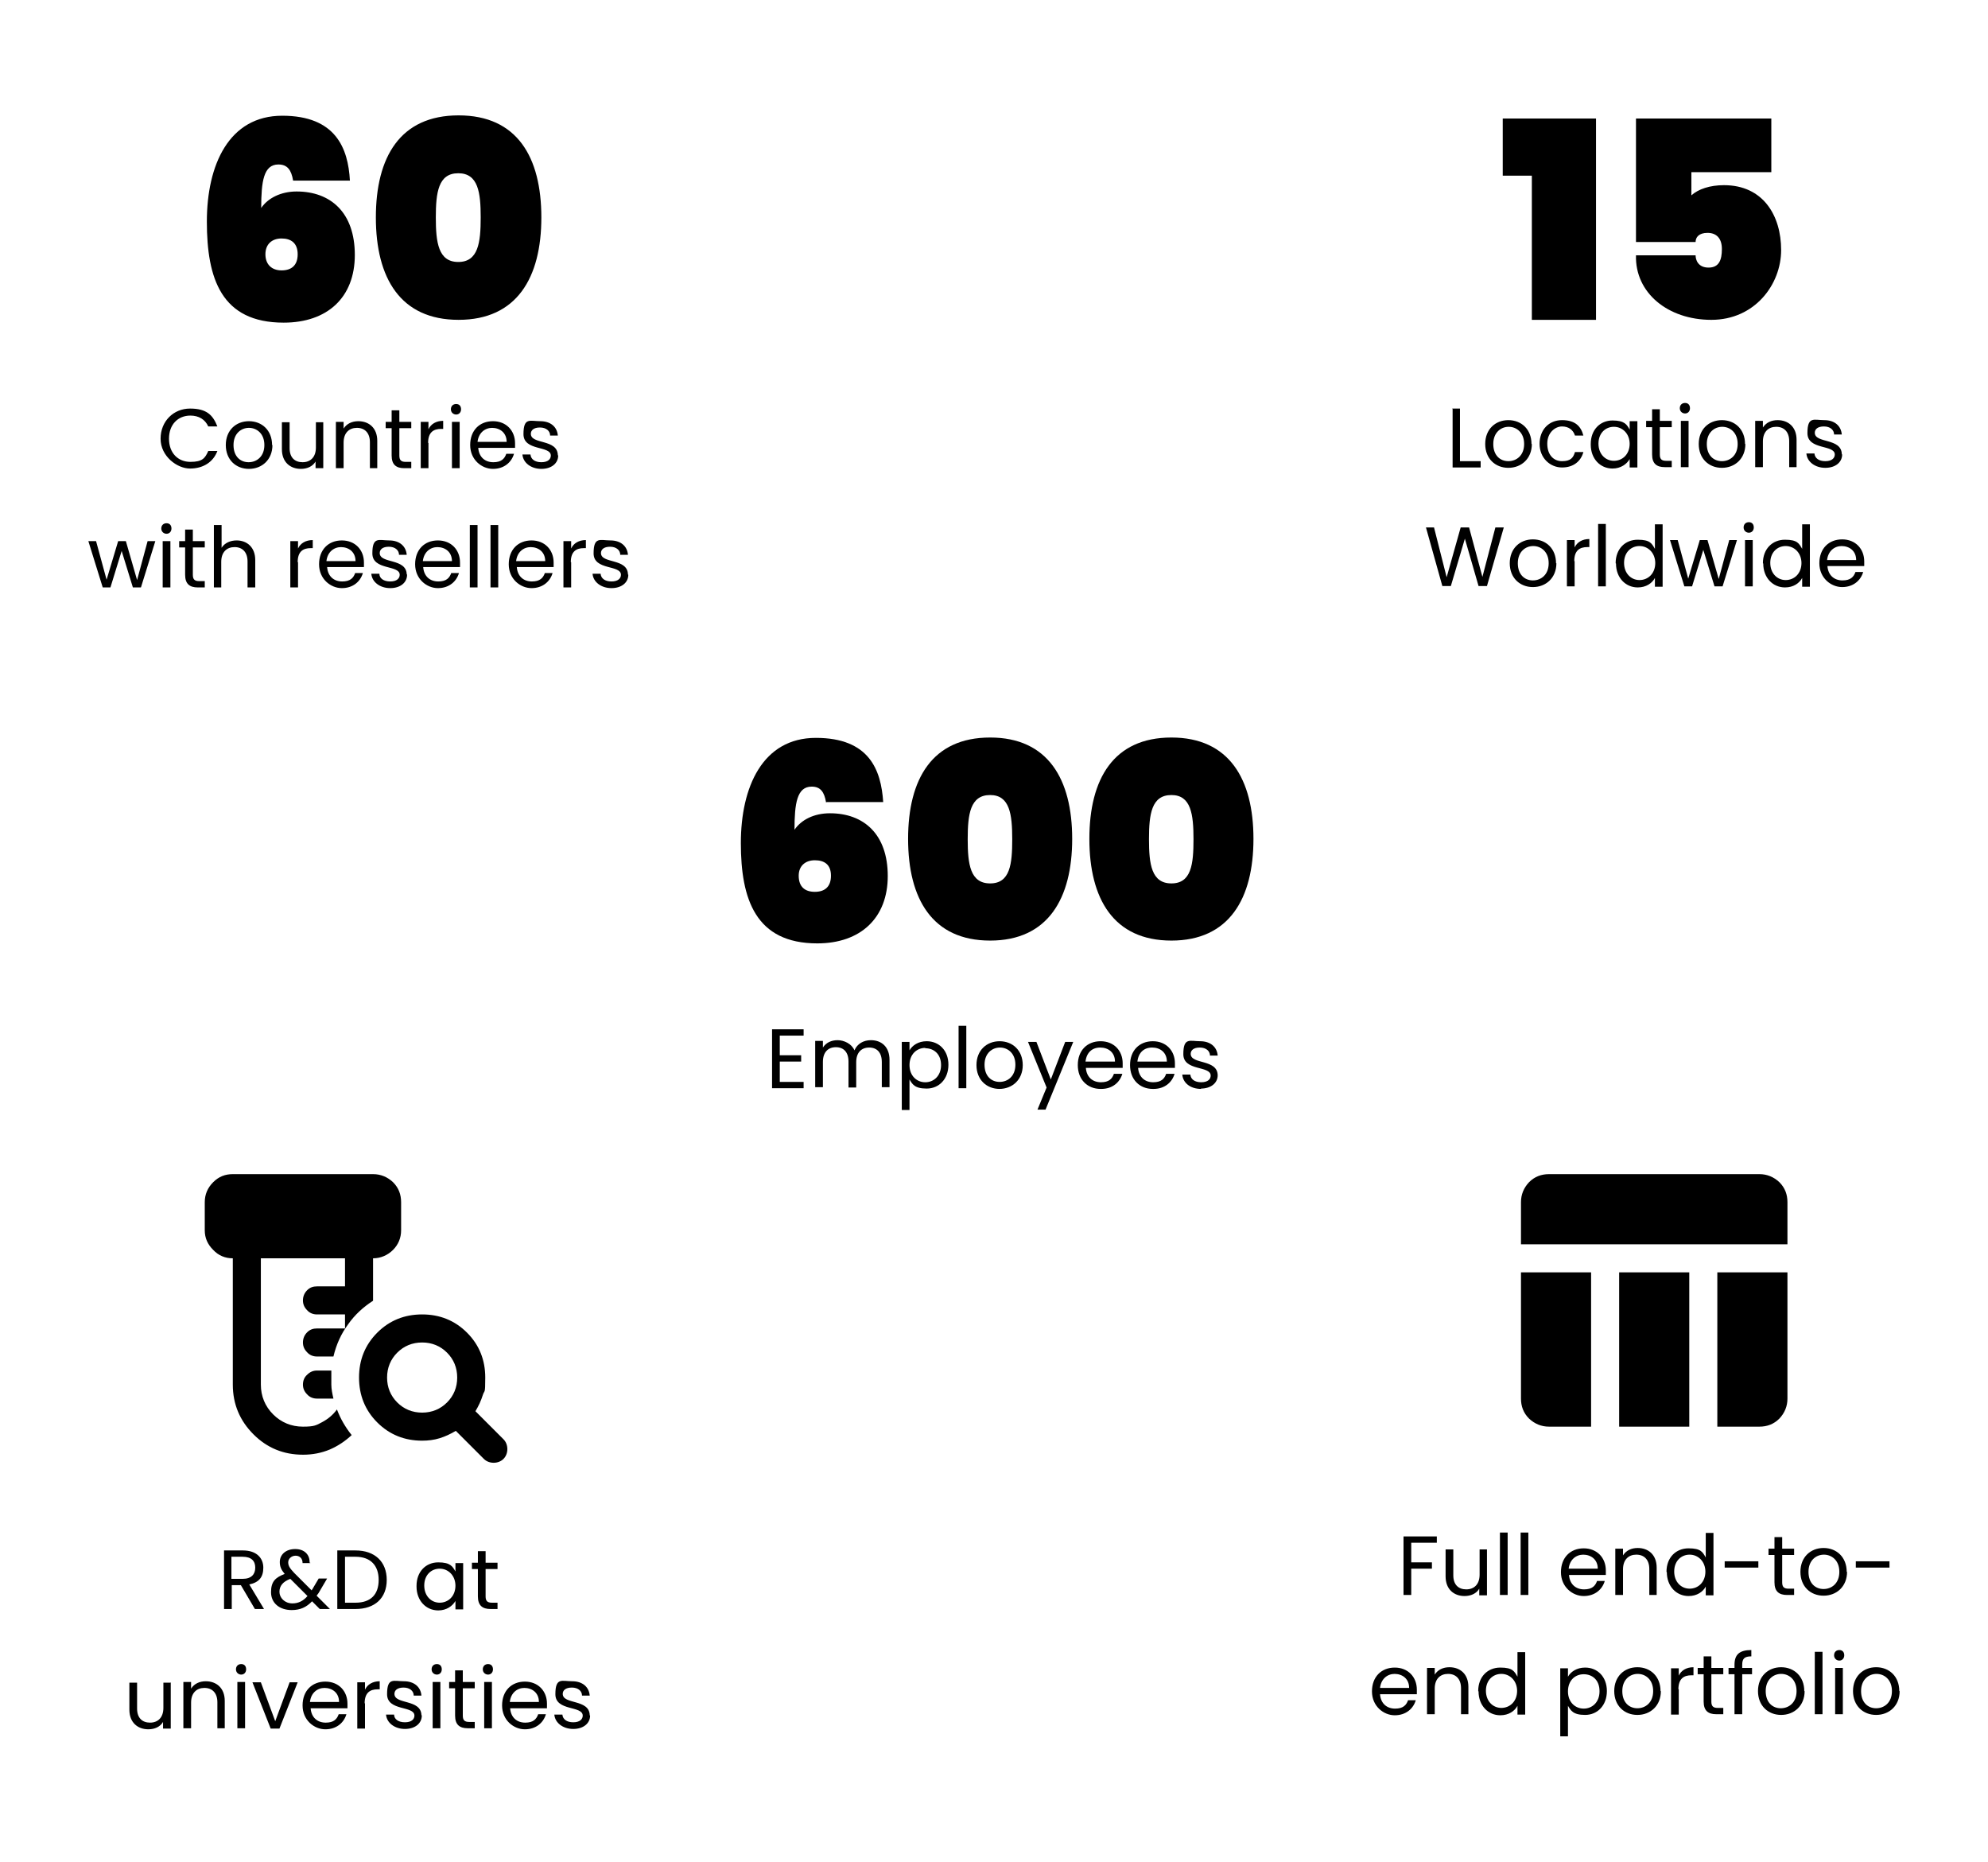
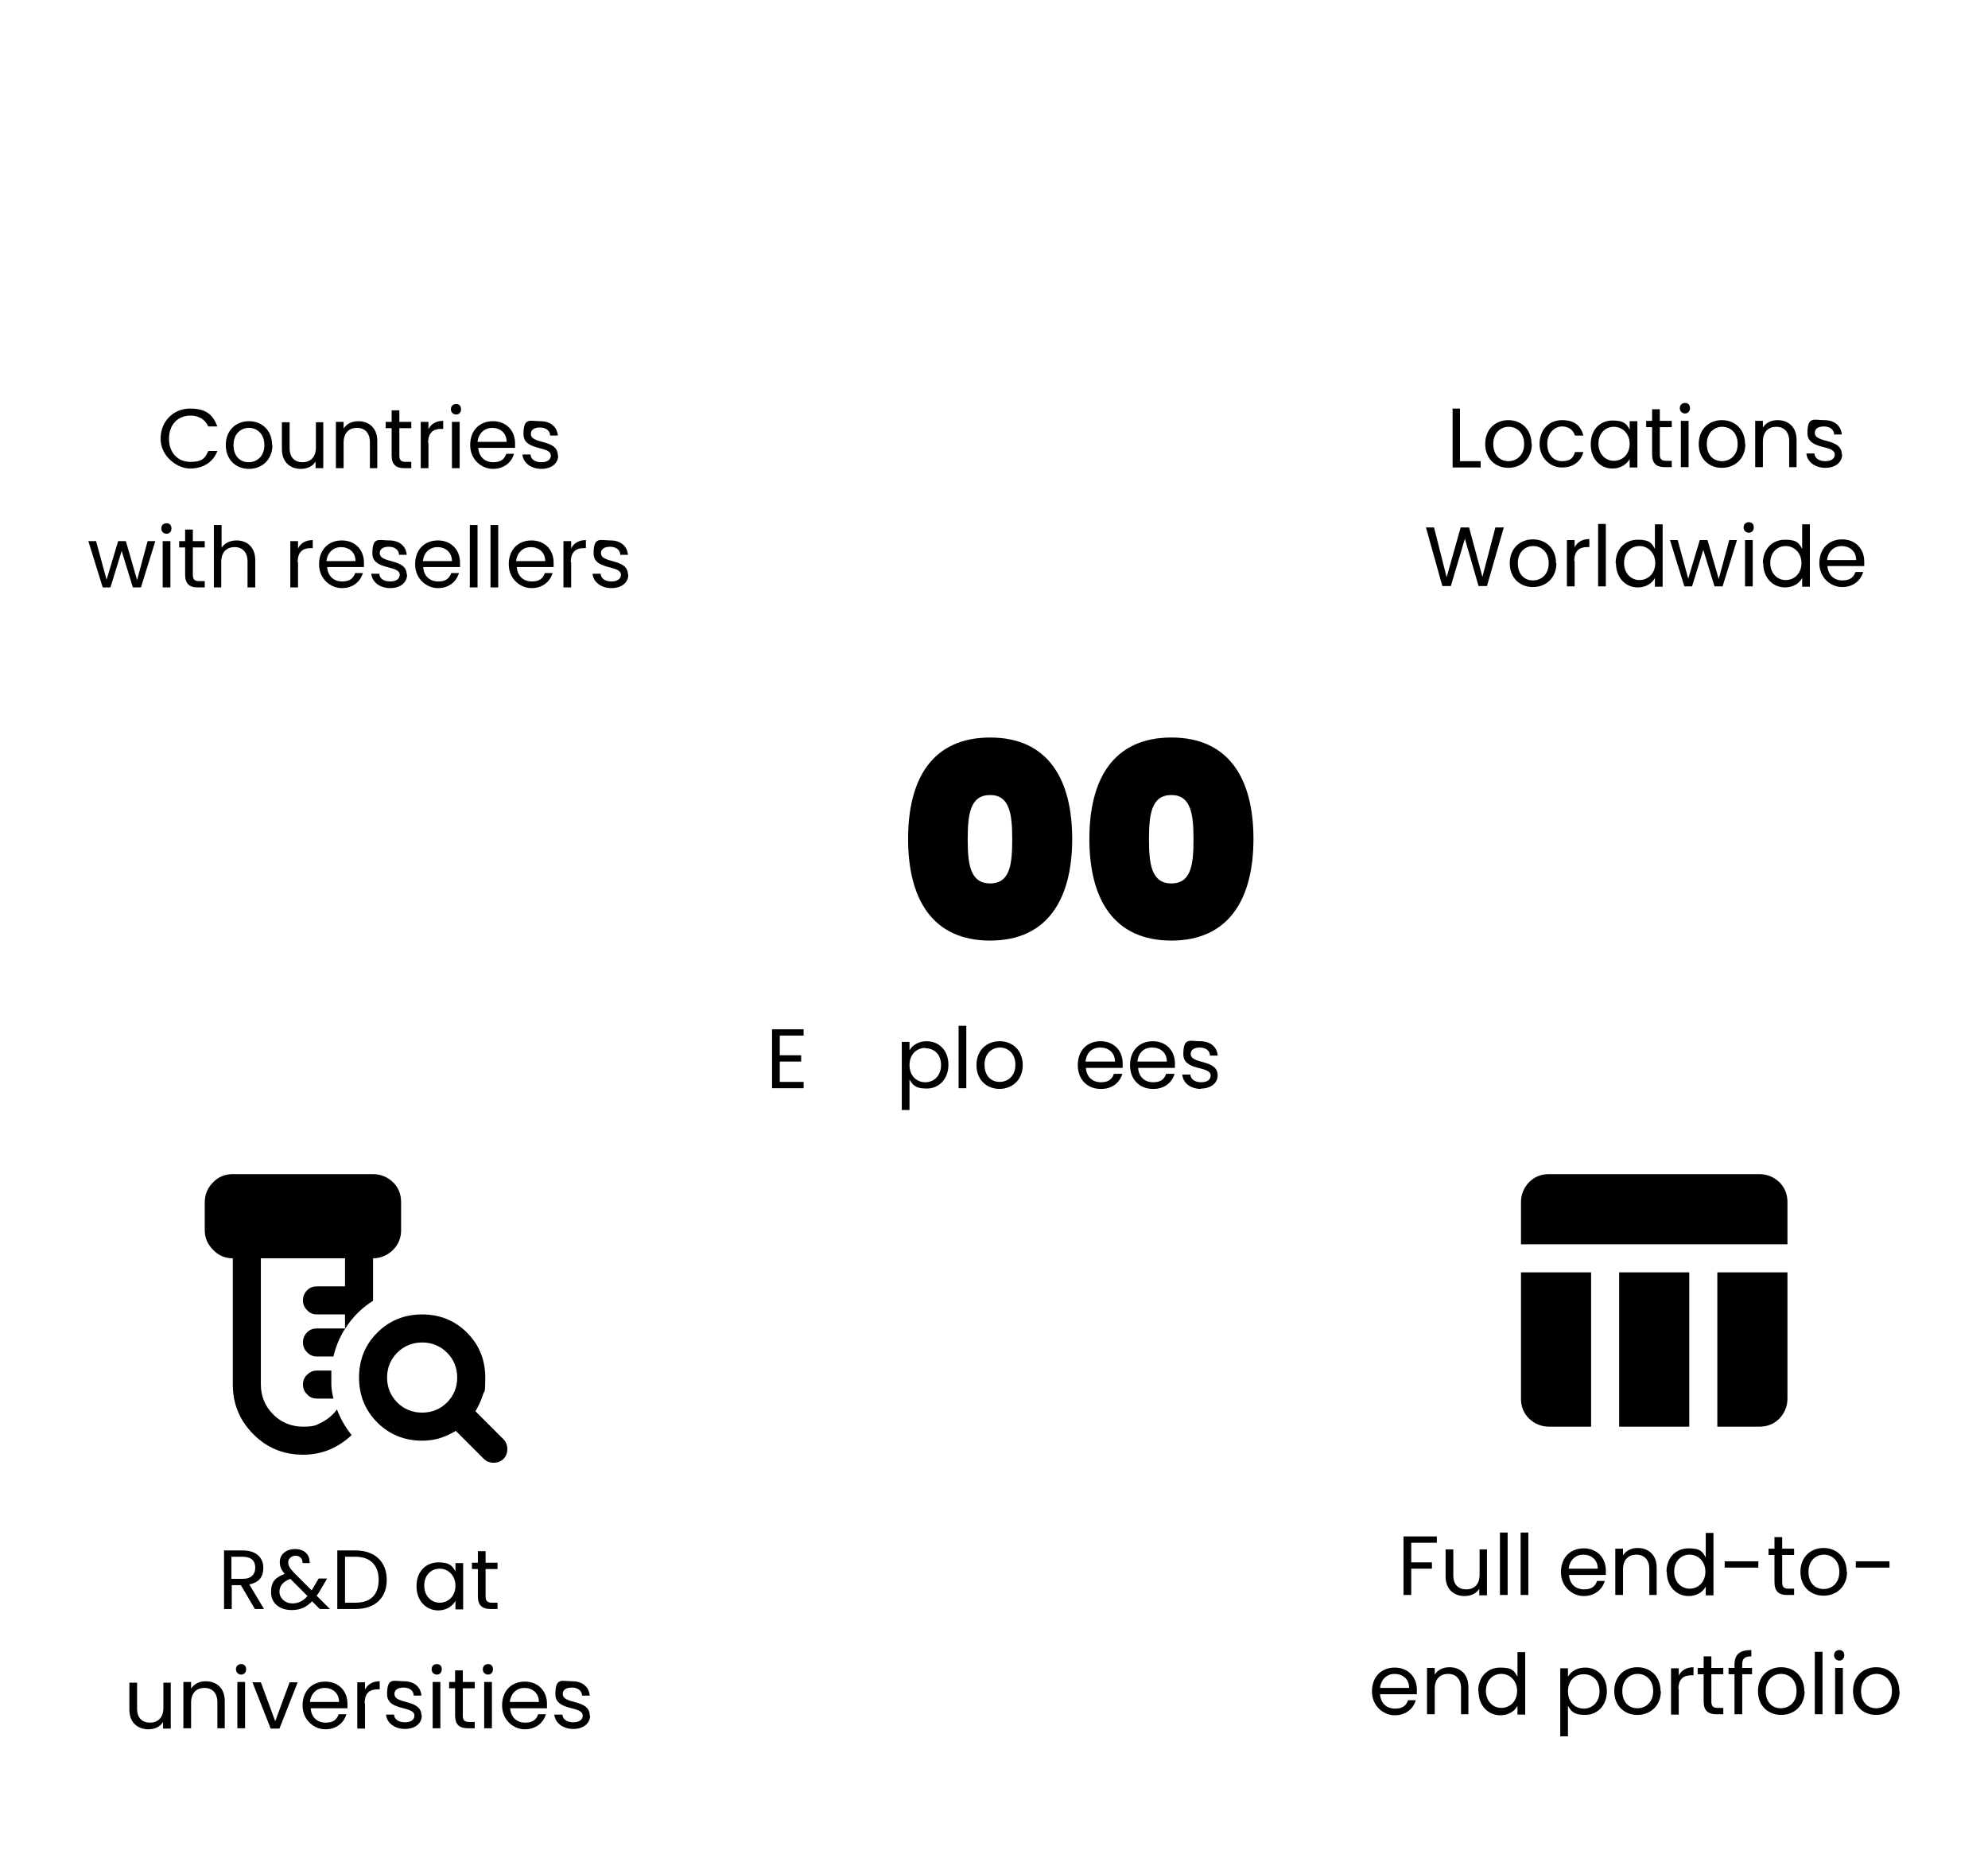
<svg xmlns="http://www.w3.org/2000/svg" id="Ebene_1" version="1.1" viewBox="0 0 567 531">
  <path d="M86.4,414.8c-5.5,0-10.2-1.9-14.1-5.8s-5.9-8.6-5.9-14.2v-36c-2.2,0-4.1-.8-5.6-2.4-1.6-1.6-2.4-3.4-2.4-5.6v-8c0-2.2.8-4.1,2.4-5.7s3.4-2.3,5.6-2.3h40c2.2,0,4.1.8,5.7,2.3,1.6,1.6,2.3,3.5,2.3,5.7v8c0,2.2-.8,4.1-2.3,5.6s-3.5,2.4-5.7,2.4v12.1c-2.8,1.8-5.2,4-7.1,6.7-2,2.7-3.4,5.8-4.2,9.2h-4.7c-1.1,0-2.1-.4-2.8-1.2-.8-.8-1.2-1.7-1.2-2.8s.4-2.1,1.2-2.9,1.7-1.1,2.8-1.1h8v-4h-8c-1.1,0-2.1-.4-2.8-1.2-.8-.8-1.2-1.7-1.2-2.8s.4-2.1,1.2-2.9,1.7-1.1,2.8-1.1h8v-8h-24v36c0,3.3,1.2,6.2,3.5,8.5s5.2,3.5,8.5,3.5,3.8-.4,5.5-1.3,3.1-2.1,4.2-3.6c.5,1.3,1.1,2.6,1.8,3.8.7,1.2,1.5,2.4,2.4,3.5-1.8,1.7-3.9,3.1-6.2,4.1-2.4,1-4.9,1.5-7.7,1.5h0ZM95.1,398.8h-4.7c-1.1,0-2.1-.4-2.8-1.2-.8-.8-1.2-1.7-1.2-2.8s.4-2.1,1.2-2.8c.8-.8,1.7-1.2,2.8-1.2h4.1v4c0,1.3.3,2.7.6,4h0ZM120.4,402.8c2.8,0,5.2-1,7.1-2.9s2.9-4.3,2.9-7.1-1-5.2-2.9-7.1-4.3-2.9-7.1-2.9-5.2,1-7.1,2.9-2.9,4.3-2.9,7.1,1,5.2,2.9,7.1,4.3,2.9,7.1,2.9ZM120.4,410.8c-5,0-9.3-1.7-12.8-5.2s-5.2-7.8-5.2-12.8,1.7-9.3,5.2-12.8,7.8-5.2,12.8-5.2,9.3,1.7,12.8,5.2,5.2,7.8,5.2,12.8-.2,3.4-.7,5-1.2,3.1-2.1,4.6l8,8c.7.7,1.1,1.7,1.1,2.8s-.4,2.1-1.1,2.8c-.7.7-1.7,1.1-2.8,1.1s-2.1-.4-2.8-1.1l-8-8c-1.5.9-3,1.6-4.6,2.1s-3.3.7-5,.7h0Z" />
  <path d="M72.8,447c0-1.9-1.1-3.1-3.6-3.1h-3.2v6.3h3.2c2.5,0,3.6-1.3,3.6-3.2h0ZM63.9,442.1h5.4c3.9,0,5.8,2.2,5.8,4.9s-1.2,4.2-4,4.8l4.2,7h-2.6l-4-6.8h-2.6v6.8h-2.2v-16.7h0ZM88.5,445.7h-2.2c0-1.4-.9-2.1-2-2.1s-2.1.8-2.1,1.9.6,1.8,1.7,3l5,5c0-.2.3-.4.4-.7l1.6-2.7h2.4l-2,3.4c-.3.6-.6,1-1,1.5l3.8,3.8h-2.9l-2.2-2.2c-1.6,1.7-3.4,2.5-5.8,2.5-3.5,0-5.9-2-5.9-5.1s1.3-4.2,3.9-5.2c-1-1.2-1.4-2.1-1.4-3.4,0-2.1,1.7-3.7,4.4-3.7s4.2,1.7,4.1,3.9h.2ZM83.4,457.2c1.7,0,3.1-.7,4.3-2.1l-4.9-4.9c-2.1.8-3.1,2-3.1,3.7s1.5,3.3,3.7,3.3ZM101.4,442.1c5.5,0,8.9,3.2,8.9,8.4s-3.4,8.3-8.9,8.3h-5.2v-16.7h5.2ZM98.4,457h3c4.4,0,6.6-2.4,6.6-6.5s-2.3-6.6-6.6-6.6h-3v13.2h0ZM118.8,452.2c0-4.1,2.7-6.7,6.2-6.7s4.1,1.2,4.9,2.6v-2.4h2.2v13.2h-2.2v-2.4c-.8,1.4-2.5,2.7-4.9,2.7-3.5,0-6.2-2.8-6.2-6.8v-.2h0ZM129.9,452.2c0-3-2.1-4.9-4.5-4.9s-4.4,1.8-4.4,4.8,2,4.9,4.4,4.9,4.5-1.8,4.5-4.9h0ZM136.3,455.2v-7.8h-1.7v-1.8h1.7v-3.3h2.2v3.3h3.4v1.8h-3.4v7.8c0,1.3.5,1.8,1.8,1.8h1.6v1.8h-2c-2.3,0-3.6-1-3.6-3.6h0ZM48.7,479.7v13.2h-2.2v-1.9c-.8,1.4-2.4,2.1-4.2,2.1-3,0-5.4-1.9-5.4-5.6v-7.7h2.2v7.4c0,2.7,1.5,4,3.7,4s3.8-1.4,3.8-4.2v-7.2h2.2,0ZM62,492.8v-7.4c0-2.7-1.5-4.1-3.7-4.1s-3.8,1.4-3.8,4.2v7.3h-2.2v-13.2h2.2v1.9c.9-1.4,2.4-2.1,4.2-2.1,3,0,5.4,1.9,5.4,5.6v7.8h-2.2,0ZM67.7,492.8v-13.2h2.2v13.2h-2.2ZM68.8,477.5c-.8,0-1.5-.6-1.5-1.5s.6-1.5,1.5-1.5,1.4.6,1.4,1.5-.6,1.5-1.4,1.5ZM72,479.7h2.4l4.1,11.1,4.1-11.1h2.3l-5.2,13.2h-2.5l-5.2-13.2h0ZM92.6,481.3c-2.1,0-3.9,1.4-4.2,4h8.3c0-2.6-1.9-4-4.2-4h0ZM98.8,488.8c-.7,2.4-2.8,4.3-6,4.3s-6.5-2.6-6.5-6.8,2.7-6.8,6.5-6.8,6.3,2.7,6.3,6.3,0,.9,0,1.3h-10.5c.2,2.7,2,4.1,4.3,4.1s3.2-1,3.7-2.4h2.4-.2ZM104.1,485.7v7.2h-2.2v-13.2h2.2v2.1c.7-1.5,2.2-2.4,4.2-2.4v2.3h-.6c-2.1,0-3.7.9-3.7,4h.1ZM120.3,489.2c0,2.2-1.9,3.8-4.8,3.8s-5.2-1.7-5.4-4.1h2.3c0,1.3,1.2,2.2,3.1,2.2s2.7-.9,2.7-1.9c0-2.9-7.8-1.2-7.8-6.1s1.9-3.7,4.8-3.7,4.8,1.6,5,4.1h-2.2c0-1.3-1.1-2.3-2.9-2.3s-2.6.8-2.6,1.8c0,3.1,7.6,1.4,7.7,6.1h.1,0ZM123.4,492.8v-13.2h2.2v13.2h-2.2ZM124.6,477.5c-.8,0-1.5-.6-1.5-1.5s.6-1.5,1.5-1.5,1.4.6,1.4,1.5-.6,1.5-1.4,1.5ZM129.8,489.2v-7.8h-1.7v-1.8h1.7v-3.3h2.2v3.3h3.4v1.8h-3.4v7.8c0,1.3.5,1.8,1.8,1.8h1.6v1.8h-2c-2.3,0-3.6-1-3.6-3.6h0ZM138.1,492.8v-13.2h2.2v13.2h-2.2ZM139.2,477.5c-.8,0-1.5-.6-1.5-1.5s.6-1.5,1.5-1.5,1.4.6,1.4,1.5-.6,1.5-1.4,1.5ZM149.6,481.3c-2.1,0-3.9,1.4-4.2,4h8.3c0-2.6-1.9-4-4.2-4h0ZM155.7,488.8c-.7,2.4-2.8,4.3-6,4.3s-6.5-2.6-6.5-6.8,2.7-6.8,6.5-6.8,6.3,2.7,6.3,6.3,0,.9,0,1.3h-10.5c.2,2.7,2,4.1,4.3,4.1s3.2-1,3.7-2.4h2.4-.2ZM168.3,489.2c0,2.2-1.9,3.8-4.8,3.8s-5.2-1.7-5.4-4.1h2.3c.1,1.3,1.2,2.2,3.1,2.2s2.7-.9,2.7-1.9c0-2.9-7.8-1.2-7.8-6.1s1.9-3.7,4.8-3.7,4.8,1.6,5,4.1h-2.2c0-1.3-1.1-2.3-2.9-2.3s-2.6.8-2.6,1.8c0,3.1,7.6,1.4,7.7,6.1h0Z" />
-   <path d="M99.9,51.5h-16.3c-.5-3-1.6-4.6-4.2-4.6-4.2,0-4.9,4.8-4.9,12.4,1.9-2.8,5.6-4.7,10.1-4.7,9.7,0,16.6,6,16.6,18.1s-7.8,19.3-20.3,19.3c-17.8,0-21.9-12.6-21.9-28.8s6.3-30.2,21.5-30.2,18.8,9.2,19.3,18.5h.1,0ZM80.3,68c-2.7,0-4.6,1.6-4.6,4.5s1.8,4.6,4.6,4.6,4.6-1.4,4.6-4.6-1.9-4.5-4.6-4.5ZM107.2,62c0-17.2,6.9-29.1,23.6-29.1s23.6,11.9,23.6,29.1-7,29.2-23.6,29.2-23.6-11.9-23.6-29.2ZM137.1,62c0-7.1-.7-12.6-6.4-12.6s-6.4,5.5-6.4,12.6.7,12.7,6.4,12.7,6.4-5.5,6.4-12.7Z" />
  <path d="M45.8,125.1c0-5,3.7-8.6,8.4-8.6s6.5,1.8,7.8,5.1h-2.6c-.9-2-2.7-3.1-5.1-3.1-3.5,0-6.1,2.5-6.1,6.6s2.6,6.6,6.1,6.6,4.2-1.1,5.1-3.1h2.6c-1.2,3.2-4.1,5-7.8,5s-8.4-3.5-8.4-8.5ZM77.7,126.9c0,4.2-3,6.8-6.7,6.8s-6.6-2.6-6.6-6.8,2.9-6.8,6.6-6.8,6.6,2.6,6.6,6.8h0ZM66.6,126.9c0,3.3,2,4.9,4.3,4.9s4.5-1.6,4.5-4.9-2.2-4.9-4.4-4.9-4.4,1.6-4.4,4.9ZM92.2,120.3v13.2h-2.2v-1.9c-.8,1.4-2.4,2.1-4.2,2.1-3,0-5.4-1.9-5.4-5.6v-7.7h2.2v7.4c0,2.7,1.5,4,3.7,4s3.8-1.4,3.8-4.2v-7.2h2.2-.1ZM105.5,133.5v-7.4c0-2.7-1.5-4.1-3.7-4.1s-3.8,1.4-3.8,4.2v7.3h-2.2v-13.2h2.2v1.9c.9-1.4,2.4-2.1,4.2-2.1,3,0,5.4,1.9,5.4,5.6v7.8h-2.2.1ZM111.7,129.9v-7.8h-1.7v-1.8h1.7v-3.3h2.2v3.3h3.4v1.8h-3.4v7.8c0,1.3.5,1.8,1.8,1.8h1.6v1.8h-2c-2.3,0-3.6-1-3.6-3.6ZM122.2,126.3v7.2h-2.2v-13.2h2.2v2.1c.7-1.5,2.2-2.4,4.2-2.4v2.3h-.6c-2.1,0-3.7.9-3.7,4h.1ZM128.9,133.5v-13.2h2.2v13.2h-2.2ZM130.1,118.2c-.8,0-1.5-.6-1.5-1.5s.6-1.5,1.5-1.5,1.4.6,1.4,1.5-.6,1.5-1.4,1.5ZM140.4,122c-2.1,0-3.9,1.4-4.2,4h8.3c0-2.6-1.9-4-4.2-4h0ZM146.6,129.4c-.7,2.4-2.8,4.3-6,4.3s-6.5-2.6-6.5-6.8,2.7-6.8,6.5-6.8,6.3,2.7,6.3,6.3,0,.9,0,1.3h-10.5c.2,2.7,2,4.1,4.3,4.1s3.2-1,3.7-2.4h2.4-.2ZM159.2,129.9c0,2.2-1.9,3.8-4.8,3.8s-5.2-1.7-5.4-4.1h2.3c.1,1.3,1.2,2.2,3.1,2.2s2.7-.9,2.7-1.9c0-2.9-7.8-1.2-7.8-6.1s1.9-3.7,4.8-3.7,4.8,1.6,5,4.1h-2.2c0-1.3-1.1-2.3-2.9-2.3s-2.6.8-2.6,1.8c0,3.1,7.6,1.4,7.7,6.1h0ZM29.3,167.5l-4.1-13.2h2.2l3,11,3.3-11h2.2l3.2,11.1,3-11.1h2.2l-4.1,13.2h-2.3l-3.2-10.4-3.2,10.4h-2.3.1ZM46.4,167.5v-13.2h2.2v13.2h-2.2ZM47.5,152.2c-.8,0-1.5-.6-1.5-1.5s.6-1.5,1.5-1.5,1.4.6,1.4,1.5-.6,1.5-1.4,1.5ZM52.8,163.9v-7.8h-1.7v-1.8h1.7v-3.3h2.2v3.3h3.4v1.8h-3.4v7.8c0,1.3.5,1.8,1.8,1.8h1.6v1.8h-2c-2.3,0-3.6-1-3.6-3.6ZM61,167.5v-17.8h2.2v6.5c.9-1.4,2.5-2.1,4.3-2.1,2.9,0,5.3,1.9,5.3,5.6v7.8h-2.2v-7.4c0-2.7-1.5-4.1-3.7-4.1s-3.8,1.4-3.8,4.2v7.3h-2.2s0,0,0,0ZM85,160.3v7.2h-2.2v-13.2h2.2v2.1c.7-1.5,2.2-2.4,4.2-2.4v2.3h-.6c-2.1,0-3.7.9-3.7,4h.1ZM97.3,156c-2.1,0-3.9,1.4-4.2,4h8.3c0-2.6-1.9-4-4.2-4h0ZM103.5,163.4c-.7,2.4-2.8,4.3-6,4.3s-6.5-2.6-6.5-6.8,2.7-6.8,6.5-6.8,6.3,2.7,6.3,6.3,0,.9,0,1.3h-10.5c.2,2.7,2,4.1,4.3,4.1s3.2-1,3.7-2.4h2.4-.2ZM116.1,163.9c0,2.2-1.9,3.8-4.8,3.8s-5.2-1.7-5.4-4.1h2.3c0,1.3,1.2,2.2,3.1,2.2s2.7-.9,2.7-1.9c0-2.9-7.8-1.2-7.8-6.1s1.9-3.7,4.8-3.7,4.8,1.6,5,4.1h-2.2c0-1.3-1.1-2.3-2.9-2.3s-2.6.8-2.6,1.8c0,3.1,7.6,1.4,7.7,6.1h.1,0ZM124.8,156c-2.1,0-3.9,1.4-4.2,4h8.3c0-2.6-1.9-4-4.2-4h0ZM130.9,163.4c-.7,2.4-2.8,4.3-6,4.3s-6.5-2.6-6.5-6.8,2.7-6.8,6.5-6.8,6.3,2.7,6.3,6.3,0,.9,0,1.3h-10.5c.2,2.7,2,4.1,4.3,4.1s3.2-1,3.7-2.4h2.4-.2ZM134,167.5v-17.8h2.2v17.8h-2.2ZM139.9,167.5v-17.8h2.2v17.8h-2.2ZM151.4,156c-2.1,0-3.9,1.4-4.2,4h8.3c0-2.6-1.9-4-4.2-4h0ZM157.6,163.4c-.7,2.4-2.8,4.3-6,4.3s-6.5-2.6-6.5-6.8,2.7-6.8,6.5-6.8,6.3,2.7,6.3,6.3,0,.9,0,1.3h-10.5c.2,2.7,2,4.1,4.3,4.1s3.2-1,3.7-2.4h2.4-.2ZM162.9,160.3v7.2h-2.2v-13.2h2.2v2.1c.7-1.5,2.2-2.4,4.2-2.4v2.3h-.6c-2.1,0-3.7.9-3.7,4h.1ZM179.2,163.9c0,2.2-1.9,3.8-4.8,3.8s-5.2-1.7-5.4-4.1h2.3c.1,1.3,1.2,2.2,3.1,2.2s2.7-.9,2.7-1.9c0-2.9-7.8-1.2-7.8-6.1s1.9-3.7,4.8-3.7,4.8,1.6,5,4.1h-2.2c0-1.3-1.1-2.3-2.9-2.3s-2.6.8-2.6,1.8c0,3.1,7.6,1.4,7.7,6.1h0Z" />
-   <path d="M436.9,91.2v-41.1h-8.3v-16.3h26.6v57.4h-18.3ZM466.7,33.8h38.5v15.3h-22.8v6.6c2-1.8,5.3-2.9,9.3-2.9,11.2,0,16.3,8.7,16.3,18.5s-7.5,19.9-19.9,19.9-21.8-7.7-21.5-18.4h17c0,1.3.7,3.5,3.7,3.5s3.8-2.2,3.8-5.3-1.6-4.6-4.1-4.6-3.4,1.3-3.4,2.6h-17v-35.2s.1,0,.1,0Z" />
  <path d="M414.2,116.5h2.2v15h5.9v1.8h-8v-16.7h-.1ZM436.9,126.6c0,4.2-3,6.8-6.7,6.8s-6.6-2.6-6.6-6.8,2.9-6.8,6.6-6.8,6.6,2.6,6.6,6.8h.1ZM425.9,126.6c0,3.3,2,4.9,4.3,4.9s4.5-1.6,4.5-4.9-2.2-4.9-4.4-4.9-4.4,1.6-4.4,4.9ZM439.1,126.6c0-4.1,2.7-6.8,6.4-6.8s5.4,1.7,6.1,4.4h-2.4c-.5-1.6-1.8-2.6-3.7-2.6s-4.2,1.7-4.2,4.9,1.8,5,4.2,5,3.2-.9,3.7-2.6h2.4c-.7,2.6-2.8,4.4-6.1,4.4s-6.4-2.6-6.4-6.8h0ZM453.7,126.6c0-4.1,2.7-6.7,6.2-6.7s4.1,1.2,4.9,2.6v-2.4h2.2v13.2h-2.2v-2.4c-.8,1.4-2.5,2.7-4.9,2.7-3.5,0-6.2-2.8-6.2-6.8v-.2h0ZM464.8,126.6c0-3-2.1-4.9-4.5-4.9s-4.4,1.8-4.4,4.8,2,4.9,4.4,4.9,4.5-1.8,4.5-4.9h0ZM471.2,129.6v-7.8h-1.7v-1.8h1.7v-3.3h2.2v3.3h3.4v1.8h-3.4v7.8c0,1.3.5,1.8,1.8,1.8h1.6v1.8h-2c-2.3,0-3.6-1-3.6-3.6ZM479.4,133.2v-13.2h2.2v13.2h-2.2ZM480.6,117.9c-.8,0-1.5-.6-1.5-1.5s.6-1.5,1.5-1.5,1.4.6,1.4,1.5-.6,1.5-1.4,1.5ZM497.8,126.6c0,4.2-3,6.8-6.7,6.8s-6.6-2.6-6.6-6.8,2.9-6.8,6.6-6.8,6.6,2.6,6.6,6.8h.1ZM486.8,126.6c0,3.3,2,4.9,4.3,4.9s4.5-1.6,4.5-4.9-2.2-4.9-4.4-4.9-4.4,1.6-4.4,4.9ZM510.3,133.2v-7.4c0-2.7-1.5-4.1-3.7-4.1s-3.8,1.4-3.8,4.2v7.3h-2.2v-13.2h2.2v1.9c.9-1.4,2.4-2.1,4.2-2.1,3,0,5.4,1.9,5.4,5.6v7.8h-2.2.1ZM525.4,129.6c0,2.2-1.9,3.8-4.8,3.8s-5.2-1.7-5.4-4.1h2.3c.1,1.3,1.2,2.2,3.1,2.2s2.7-.9,2.7-1.9c0-2.9-7.8-1.2-7.8-6.1s1.9-3.7,4.8-3.7,4.8,1.6,5,4.1h-2.2c0-1.3-1.1-2.3-2.9-2.3s-2.6.8-2.6,1.8c0,3.1,7.6,1.4,7.7,6.1h0ZM411.4,167.2l-4.7-16.8h2.3l3.6,14.2,4-14.2h2.4l3.8,14.1,3.7-14.1h2.4l-4.8,16.7h-2.4l-3.9-13.5-4,13.5h-2.4ZM443.9,160.6c0,4.2-3,6.8-6.7,6.8s-6.6-2.6-6.6-6.8,2.9-6.8,6.6-6.8,6.6,2.6,6.6,6.8h.1ZM432.9,160.6c0,3.3,2,4.9,4.3,4.9s4.5-1.6,4.5-4.9-2.2-4.9-4.4-4.9-4.4,1.6-4.4,4.9ZM449.1,160v7.2h-2.2v-13.2h2.2v2.1c.7-1.5,2.2-2.4,4.2-2.4v2.3h-.6c-2.1,0-3.7.9-3.7,4h.1ZM455.8,167.2v-17.8h2.2v17.8h-2.2ZM460.8,160.6c0-4.1,2.7-6.7,6.3-6.7s4,1.1,4.9,2.6v-7h2.2v17.8h-2.2v-2.5c-.8,1.5-2.5,2.7-4.9,2.7-3.5,0-6.2-2.8-6.2-6.8h0ZM472.1,160.6c0-3-2.1-4.9-4.5-4.9s-4.4,1.8-4.4,4.8,2,4.9,4.4,4.9,4.5-1.8,4.5-4.9h0ZM480.4,167.2l-4.1-13.2h2.2l3,11,3.3-11h2.2l3.2,11.1,3-11.1h2.2l-4.1,13.2h-2.3l-3.2-10.4-3.2,10.4h-2.3,0ZM497.7,167.2v-13.2h2.2v13.2h-2.2ZM498.8,151.9c-.8,0-1.5-.6-1.5-1.5s.6-1.5,1.5-1.5,1.4.6,1.4,1.5-.6,1.5-1.4,1.5ZM502.8,160.6c0-4.1,2.7-6.7,6.3-6.7s4,1.1,4.9,2.6v-7h2.2v17.8h-2.2v-2.5c-.8,1.5-2.5,2.7-4.9,2.7-3.5,0-6.2-2.8-6.2-6.8h0ZM513.8,160.6c0-3-2.1-4.9-4.5-4.9s-4.4,1.8-4.4,4.8,2,4.9,4.4,4.9,4.5-1.8,4.5-4.9h0ZM525.3,155.7c-2.1,0-3.9,1.4-4.2,4h8.3c0-2.6-1.9-4-4.2-4h.1ZM531.4,163.1c-.7,2.4-2.8,4.3-6,4.3s-6.5-2.6-6.5-6.8,2.7-6.8,6.5-6.8,6.3,2.7,6.3,6.3,0,.9,0,1.3h-10.5c.2,2.7,2,4.1,4.3,4.1s3.2-1,3.7-2.4h2.4-.2,0Z" />
  <path d="M433.8,354.8v-12c0-2.2.8-4.1,2.3-5.7,1.6-1.6,3.5-2.3,5.7-2.3h60c2.2,0,4.1.8,5.7,2.3,1.6,1.6,2.3,3.5,2.3,5.7v12h-76ZM461.8,406.8v-44h20v44h-20ZM489.8,406.8v-44h20v36c0,2.2-.8,4.1-2.3,5.7-1.6,1.6-3.5,2.3-5.7,2.3h-12ZM441.8,406.8c-2.2,0-4.1-.8-5.7-2.3-1.6-1.6-2.3-3.5-2.3-5.7v-36h20v44h-12Z" />
  <path d="M400.3,454.8v-16.7h9.5v1.8h-7.3v5.6h5.9v1.8h-5.9v7.5h-2.2ZM424.1,441.7v13.2h-2.2v-1.9c-.8,1.4-2.4,2.1-4.2,2.1-3,0-5.4-1.9-5.4-5.6v-7.7h2.2v7.4c0,2.7,1.5,4,3.7,4s3.8-1.4,3.8-4.2v-7.2h2.2-.1ZM427.8,454.8v-17.8h2.2v17.8h-2.2ZM433.7,454.8v-17.8h2.2v17.8h-2.2ZM451.6,443.3c-2.1,0-3.9,1.4-4.2,4h8.3c0-2.6-1.9-4-4.2-4h.1ZM457.7,450.8c-.7,2.4-2.8,4.3-6,4.3s-6.5-2.6-6.5-6.8,2.7-6.8,6.5-6.8,6.3,2.7,6.3,6.3,0,.9,0,1.3h-10.5c.2,2.7,2,4.1,4.3,4.1s3.2-1,3.7-2.4h2.4-.2,0ZM470.4,454.8v-7.4c0-2.7-1.5-4.1-3.7-4.1s-3.8,1.4-3.8,4.2v7.3h-2.2v-13.2h2.2v1.9c.9-1.4,2.4-2.1,4.2-2.1,3,0,5.4,1.9,5.4,5.6v7.8h-2.2.1ZM475.3,448.2c0-4.1,2.7-6.7,6.3-6.7s4,1.1,4.9,2.6v-7h2.2v17.8h-2.2v-2.5c-.8,1.5-2.5,2.7-4.9,2.7-3.5,0-6.2-2.8-6.2-6.8h0ZM486.4,448.2c0-3-2.1-4.9-4.5-4.9s-4.4,1.8-4.4,4.8,2,4.9,4.4,4.9,4.5-1.8,4.5-4.9h0ZM491.9,447v-1.8h9.6v1.8h-9.6ZM506.1,451.2v-7.8h-1.7v-1.8h1.7v-3.3h2.2v3.3h3.4v1.8h-3.4v7.8c0,1.3.5,1.8,1.8,1.8h1.6v1.8h-2c-2.3,0-3.6-1-3.6-3.6h0ZM526.8,448.2c0,4.2-3,6.8-6.7,6.8s-6.6-2.6-6.6-6.8,2.9-6.8,6.6-6.8,6.6,2.6,6.6,6.8h.1ZM515.8,448.2c0,3.3,2,4.9,4.3,4.9s4.5-1.6,4.5-4.9-2.2-4.9-4.4-4.9-4.4,1.6-4.4,4.9ZM529.3,447v-1.8h9.6v1.8h-9.6ZM397.8,477.3c-2.1,0-3.9,1.4-4.2,4h8.3c0-2.6-1.9-4-4.2-4h.1ZM403.8,484.8c-.7,2.4-2.8,4.3-6,4.3s-6.5-2.6-6.5-6.8,2.7-6.8,6.5-6.8,6.3,2.7,6.3,6.3,0,.9,0,1.3h-10.5c.2,2.7,2,4.1,4.3,4.1s3.2-1,3.7-2.4h2.4-.2,0ZM416.7,488.8v-7.4c0-2.7-1.5-4.1-3.7-4.1s-3.8,1.4-3.8,4.2v7.3h-2.2v-13.2h2.2v1.9c.9-1.4,2.4-2.1,4.2-2.1,3,0,5.4,1.9,5.4,5.6v7.8h-2.2.1ZM421.6,482.2c0-4.1,2.7-6.7,6.3-6.7s4,1.1,4.9,2.6v-7h2.2v17.8h-2.2v-2.5c-.8,1.5-2.5,2.7-4.9,2.7-3.5,0-6.2-2.8-6.2-6.8h0ZM432.7,482.2c0-3-2.1-4.9-4.5-4.9s-4.4,1.8-4.4,4.8,2,4.9,4.4,4.9,4.5-1.8,4.5-4.9h0ZM447.2,478.1c.8-1.4,2.5-2.6,4.9-2.6,3.5,0,6.2,2.6,6.2,6.7s-2.7,6.8-6.2,6.8-4.1-1.3-4.9-2.6v8.7h-2.2v-19.4h2.2v2.4ZM456.2,482.2c0-3.1-2-4.8-4.5-4.8s-4.5,1.8-4.5,4.9,2.1,4.9,4.5,4.9,4.5-1.8,4.5-4.9h0ZM473.7,482.2c0,4.2-3,6.8-6.7,6.8s-6.6-2.6-6.6-6.8,2.9-6.8,6.6-6.8,6.6,2.6,6.6,6.8h.1ZM462.7,482.2c0,3.3,2,4.9,4.3,4.9s4.5-1.6,4.5-4.9-2.2-4.9-4.4-4.9-4.4,1.6-4.4,4.9ZM478.8,481.7v7.2h-2.2v-13.2h2.2v2.1c.7-1.5,2.2-2.4,4.2-2.4v2.3h-.6c-2.1,0-3.7.9-3.7,4h.1ZM485.9,485.2v-7.8h-1.7v-1.8h1.7v-3.3h2.2v3.3h3.4v1.8h-3.4v7.8c0,1.3.5,1.8,1.8,1.8h1.6v1.8h-2c-2.3,0-3.6-1-3.6-3.6h0ZM494.7,488.8v-11.4h-1.7v-1.8h1.7v-.9c0-2.9,1.4-4.2,4.8-4.2v1.8c-2,0-2.6.7-2.6,2.4v.9h2.8v1.8h-2.8v11.4h-2.2,0ZM514.7,482.2c0,4.2-3,6.8-6.7,6.8s-6.6-2.6-6.6-6.8,2.9-6.8,6.6-6.8,6.6,2.6,6.6,6.8h.1ZM503.6,482.2c0,3.3,2,4.9,4.3,4.9s4.5-1.6,4.5-4.9-2.2-4.9-4.4-4.9-4.4,1.6-4.4,4.9ZM517.6,488.8v-17.8h2.2v17.8h-2.2ZM523.4,488.8v-13.2h2.2v13.2h-2.2ZM524.6,473.5c-.8,0-1.5-.6-1.5-1.5s.6-1.5,1.5-1.5,1.4.6,1.4,1.5-.6,1.5-1.4,1.5ZM541.8,482.2c0,4.2-3,6.8-6.7,6.8s-6.6-2.6-6.6-6.8,2.9-6.8,6.6-6.8,6.6,2.6,6.6,6.8h.1ZM530.8,482.2c0,3.3,2,4.9,4.3,4.9s4.5-1.6,4.5-4.9-2.2-4.9-4.4-4.9-4.4,1.6-4.4,4.9Z" />
  <g>
-     <path d="M235.6,228.8c-.5-3-1.6-4.5-4.1-4.5-4.2,0-4.9,4.8-4.9,12.3,1.9-2.8,5.5-4.7,10.1-4.7,9.7,0,16.5,6,16.5,17.9s-7.7,19.2-20.1,19.2c-17.6,0-21.8-12.6-21.8-28.6s6.2-30,21.4-30,18.6,9.1,19.2,18.3h-16.1ZM227.8,249.7c0,3.2,1.8,4.6,4.6,4.6s4.6-1.4,4.6-4.6-1.9-4.4-4.6-4.4-4.6,1.6-4.6,4.4Z" />
    <path d="M282.4,210.3c16.5,0,23.4,11.9,23.4,28.9s-6.9,29-23.4,29-23.4-11.9-23.4-29,6.9-28.9,23.4-28.9ZM282.4,226.7c-5.7,0-6.4,5.5-6.4,12.6s.7,12.6,6.4,12.6,6.3-5.5,6.3-12.6-.7-12.6-6.3-12.6Z" />
    <path d="M334.1,210.3c16.5,0,23.4,11.9,23.4,28.9s-6.9,29-23.4,29-23.4-11.9-23.4-29,6.9-28.9,23.4-28.9ZM334.1,226.7c-5.7,0-6.4,5.5-6.4,12.6s.7,12.6,6.4,12.6,6.3-5.5,6.3-12.6-.7-12.6-6.3-12.6Z" />
  </g>
  <g>
    <path d="M229.2,295.3h-6.8v5.6h6.1v1.8h-6.1v5.8h6.8v1.8h-9v-16.8h9v1.8Z" />
-     <path d="M251.5,302.8c0-2.7-1.4-4.1-3.6-4.1s-3.7,1.4-3.7,4.2v7.2h-2.2v-7.4c0-2.7-1.4-4.1-3.6-4.1s-3.7,1.4-3.7,4.2v7.2h-2.2v-13.2h2.2v1.9c.9-1.4,2.4-2.1,4.2-2.1s4,1,4.8,2.9c.8-1.9,2.6-2.9,4.7-2.9,3,0,5.3,1.9,5.3,5.6v7.8h-2.2v-7.4Z" />
    <path d="M264.3,296.9c3.5,0,6.2,2.6,6.2,6.7s-2.7,6.8-6.2,6.8-4.1-1.3-4.9-2.6v8.7h-2.2v-19.4h2.2v2.4c.8-1.4,2.5-2.6,4.9-2.6ZM263.9,298.8c-2.4,0-4.5,1.8-4.5,4.9s2.1,4.9,4.5,4.9,4.5-1.8,4.5-4.9-2-4.8-4.5-4.8Z" />
    <path d="M273.4,292.5h2.2v17.8h-2.2v-17.8Z" />
    <path d="M285.1,310.5c-3.7,0-6.6-2.6-6.6-6.8s2.9-6.8,6.6-6.8,6.6,2.6,6.6,6.8-3,6.8-6.7,6.8ZM285.1,308.5c2.3,0,4.5-1.6,4.5-4.9s-2.2-4.9-4.4-4.9-4.4,1.6-4.4,4.9,2,4.9,4.3,4.9Z" />
-     <path d="M303.8,297.1h2.3l-7.9,19.3h-2.3l2.6-6.3-5.3-13h2.4l4.1,10.7,4.1-10.7Z" />
    <path d="M313.9,310.5c-3.7,0-6.5-2.6-6.5-6.8s2.7-6.8,6.5-6.8,6.3,2.7,6.3,6.3,0,.9,0,1.3h-10.5c.2,2.7,2,4.1,4.3,4.1s3.2-1,3.7-2.4h2.4c-.7,2.4-2.8,4.3-6,4.3ZM309.7,302.7h8.3c0-2.6-1.9-4-4.2-4s-3.9,1.4-4.2,4Z" />
    <path d="M328.8,310.5c-3.7,0-6.5-2.6-6.5-6.8s2.7-6.8,6.5-6.8,6.3,2.7,6.3,6.3,0,.9,0,1.3h-10.5c.2,2.7,2,4.1,4.3,4.1s3.2-1,3.7-2.4h2.4c-.7,2.4-2.8,4.3-6,4.3ZM324.5,302.7h8.3c0-2.6-1.9-4-4.2-4s-3.9,1.4-4.2,4Z" />
    <path d="M342.6,310.5c-3.1,0-5.2-1.7-5.4-4.1h2.3c.1,1.3,1.2,2.2,3.1,2.2s2.7-.9,2.7-1.9c0-2.9-7.8-1.2-7.8-6.1s1.9-3.7,4.8-3.7,4.8,1.6,5,4.1h-2.2c0-1.3-1.1-2.3-2.9-2.3s-2.6.8-2.6,1.8c0,3.1,7.6,1.4,7.7,6.1,0,2.2-1.9,3.8-4.8,3.8Z" />
  </g>
</svg>